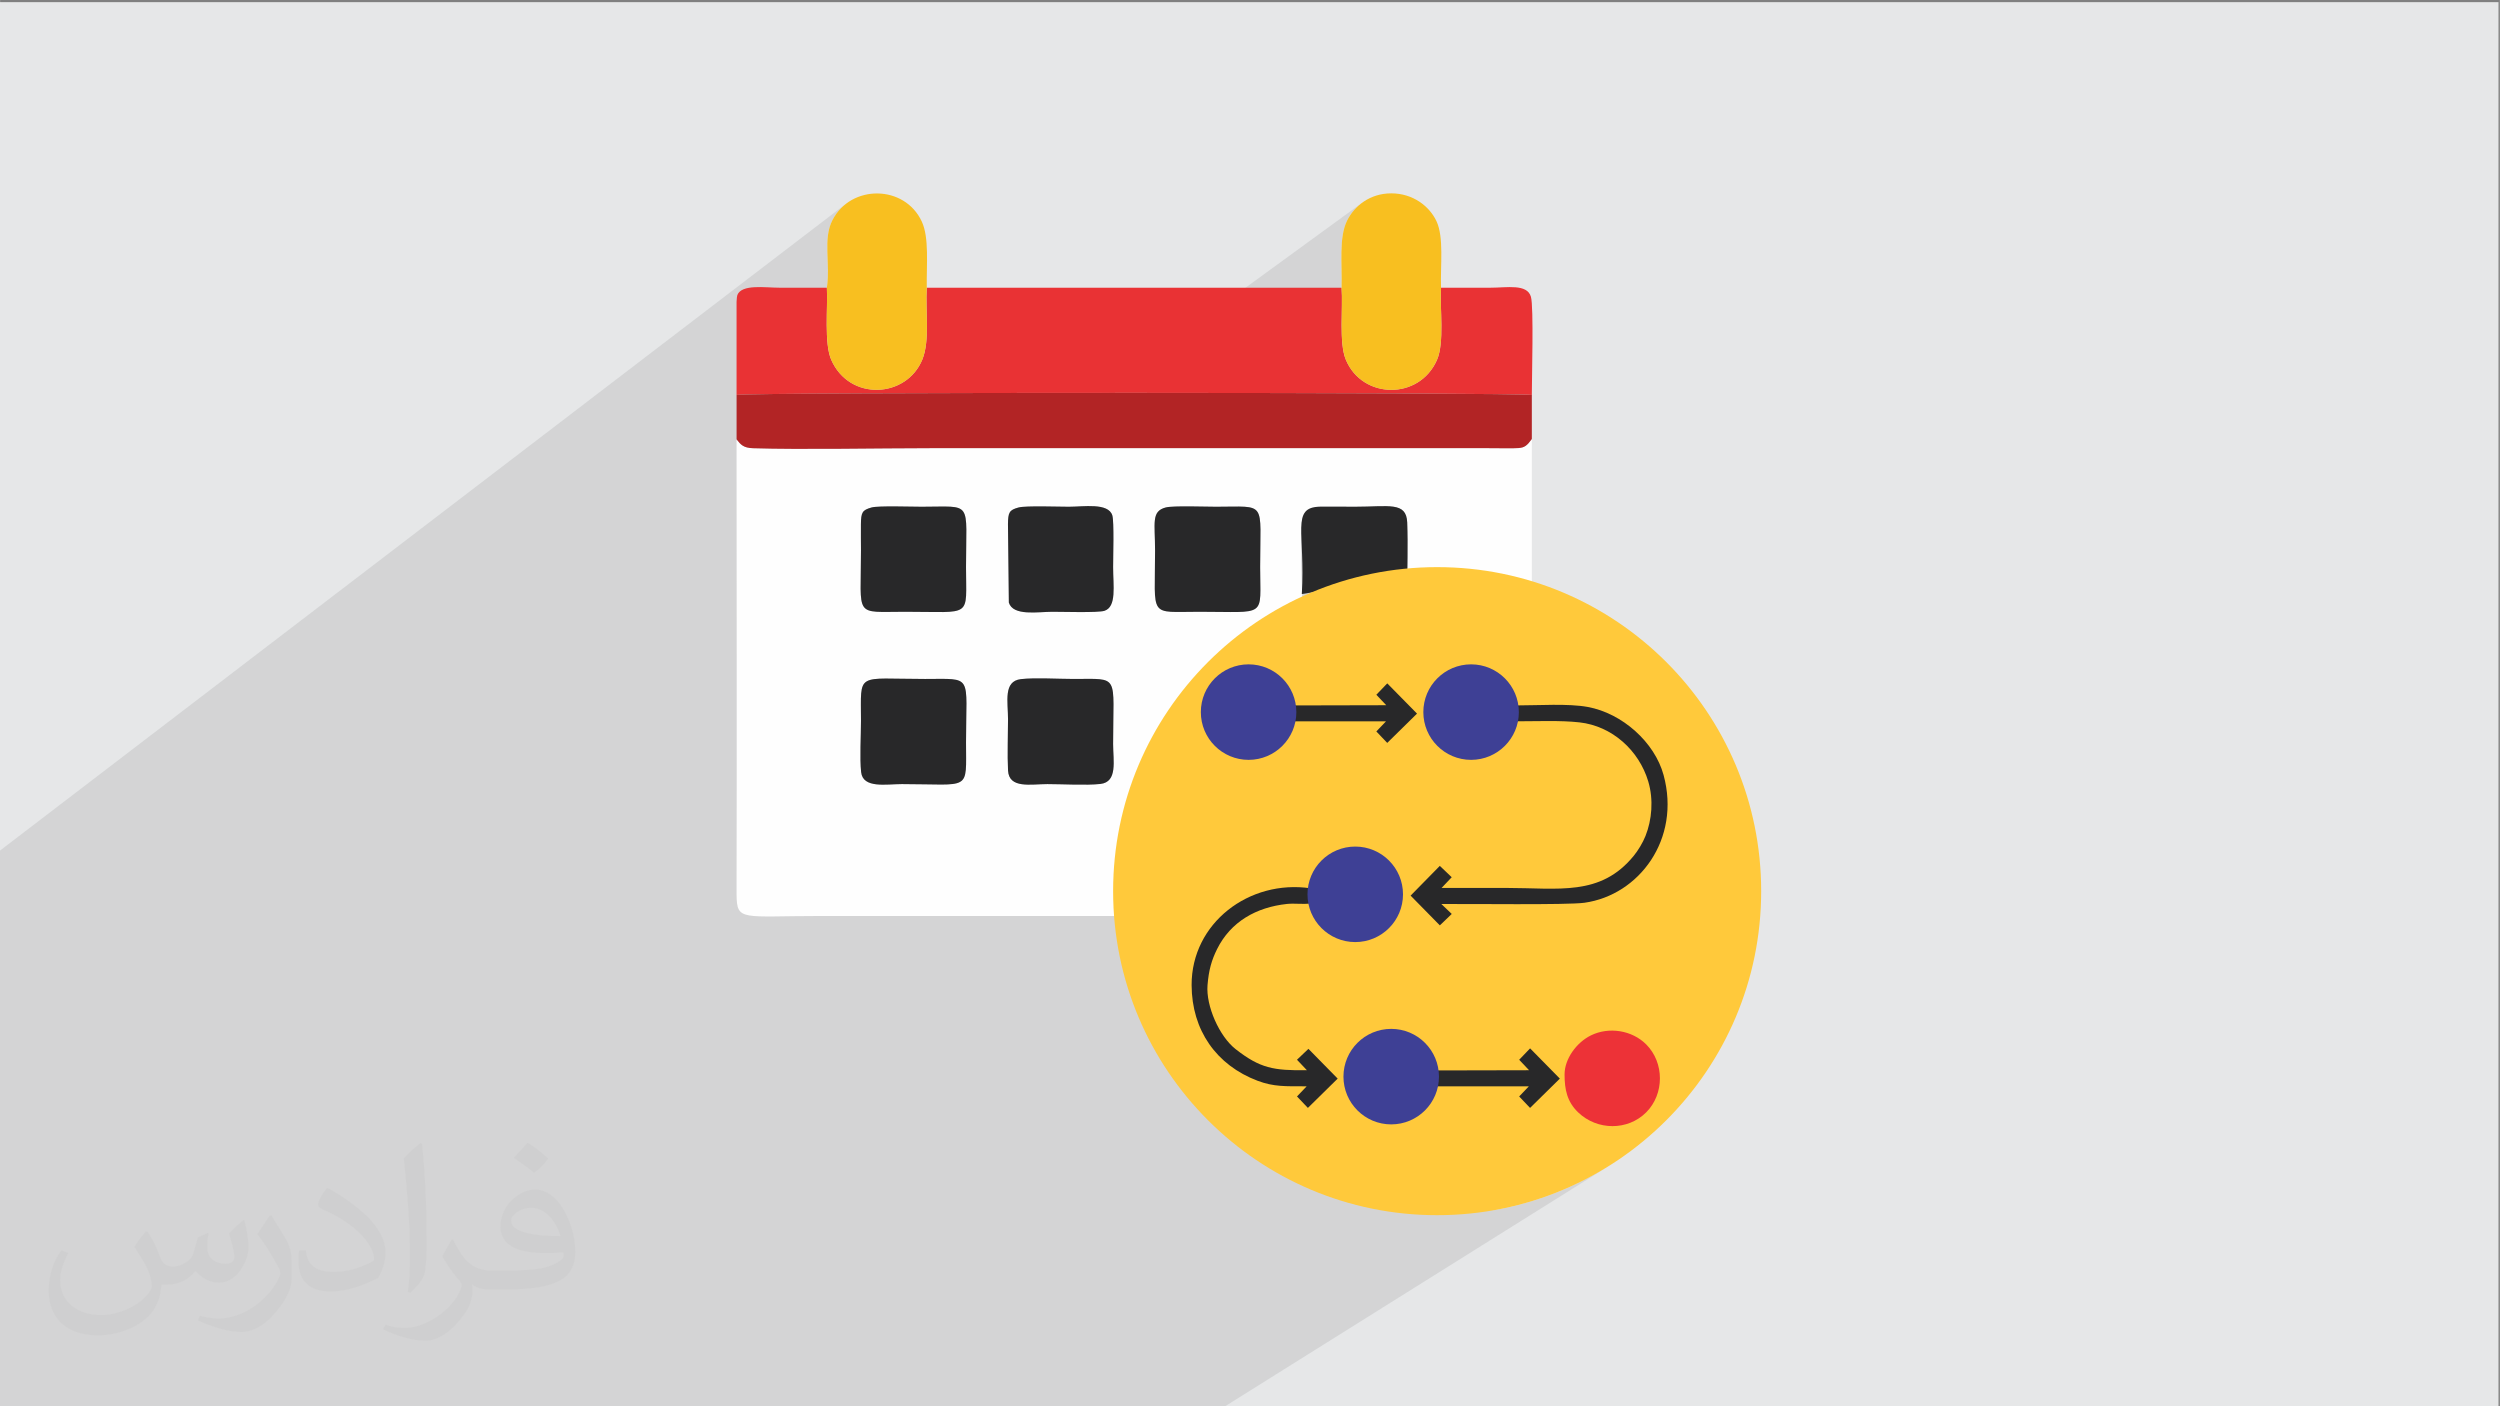
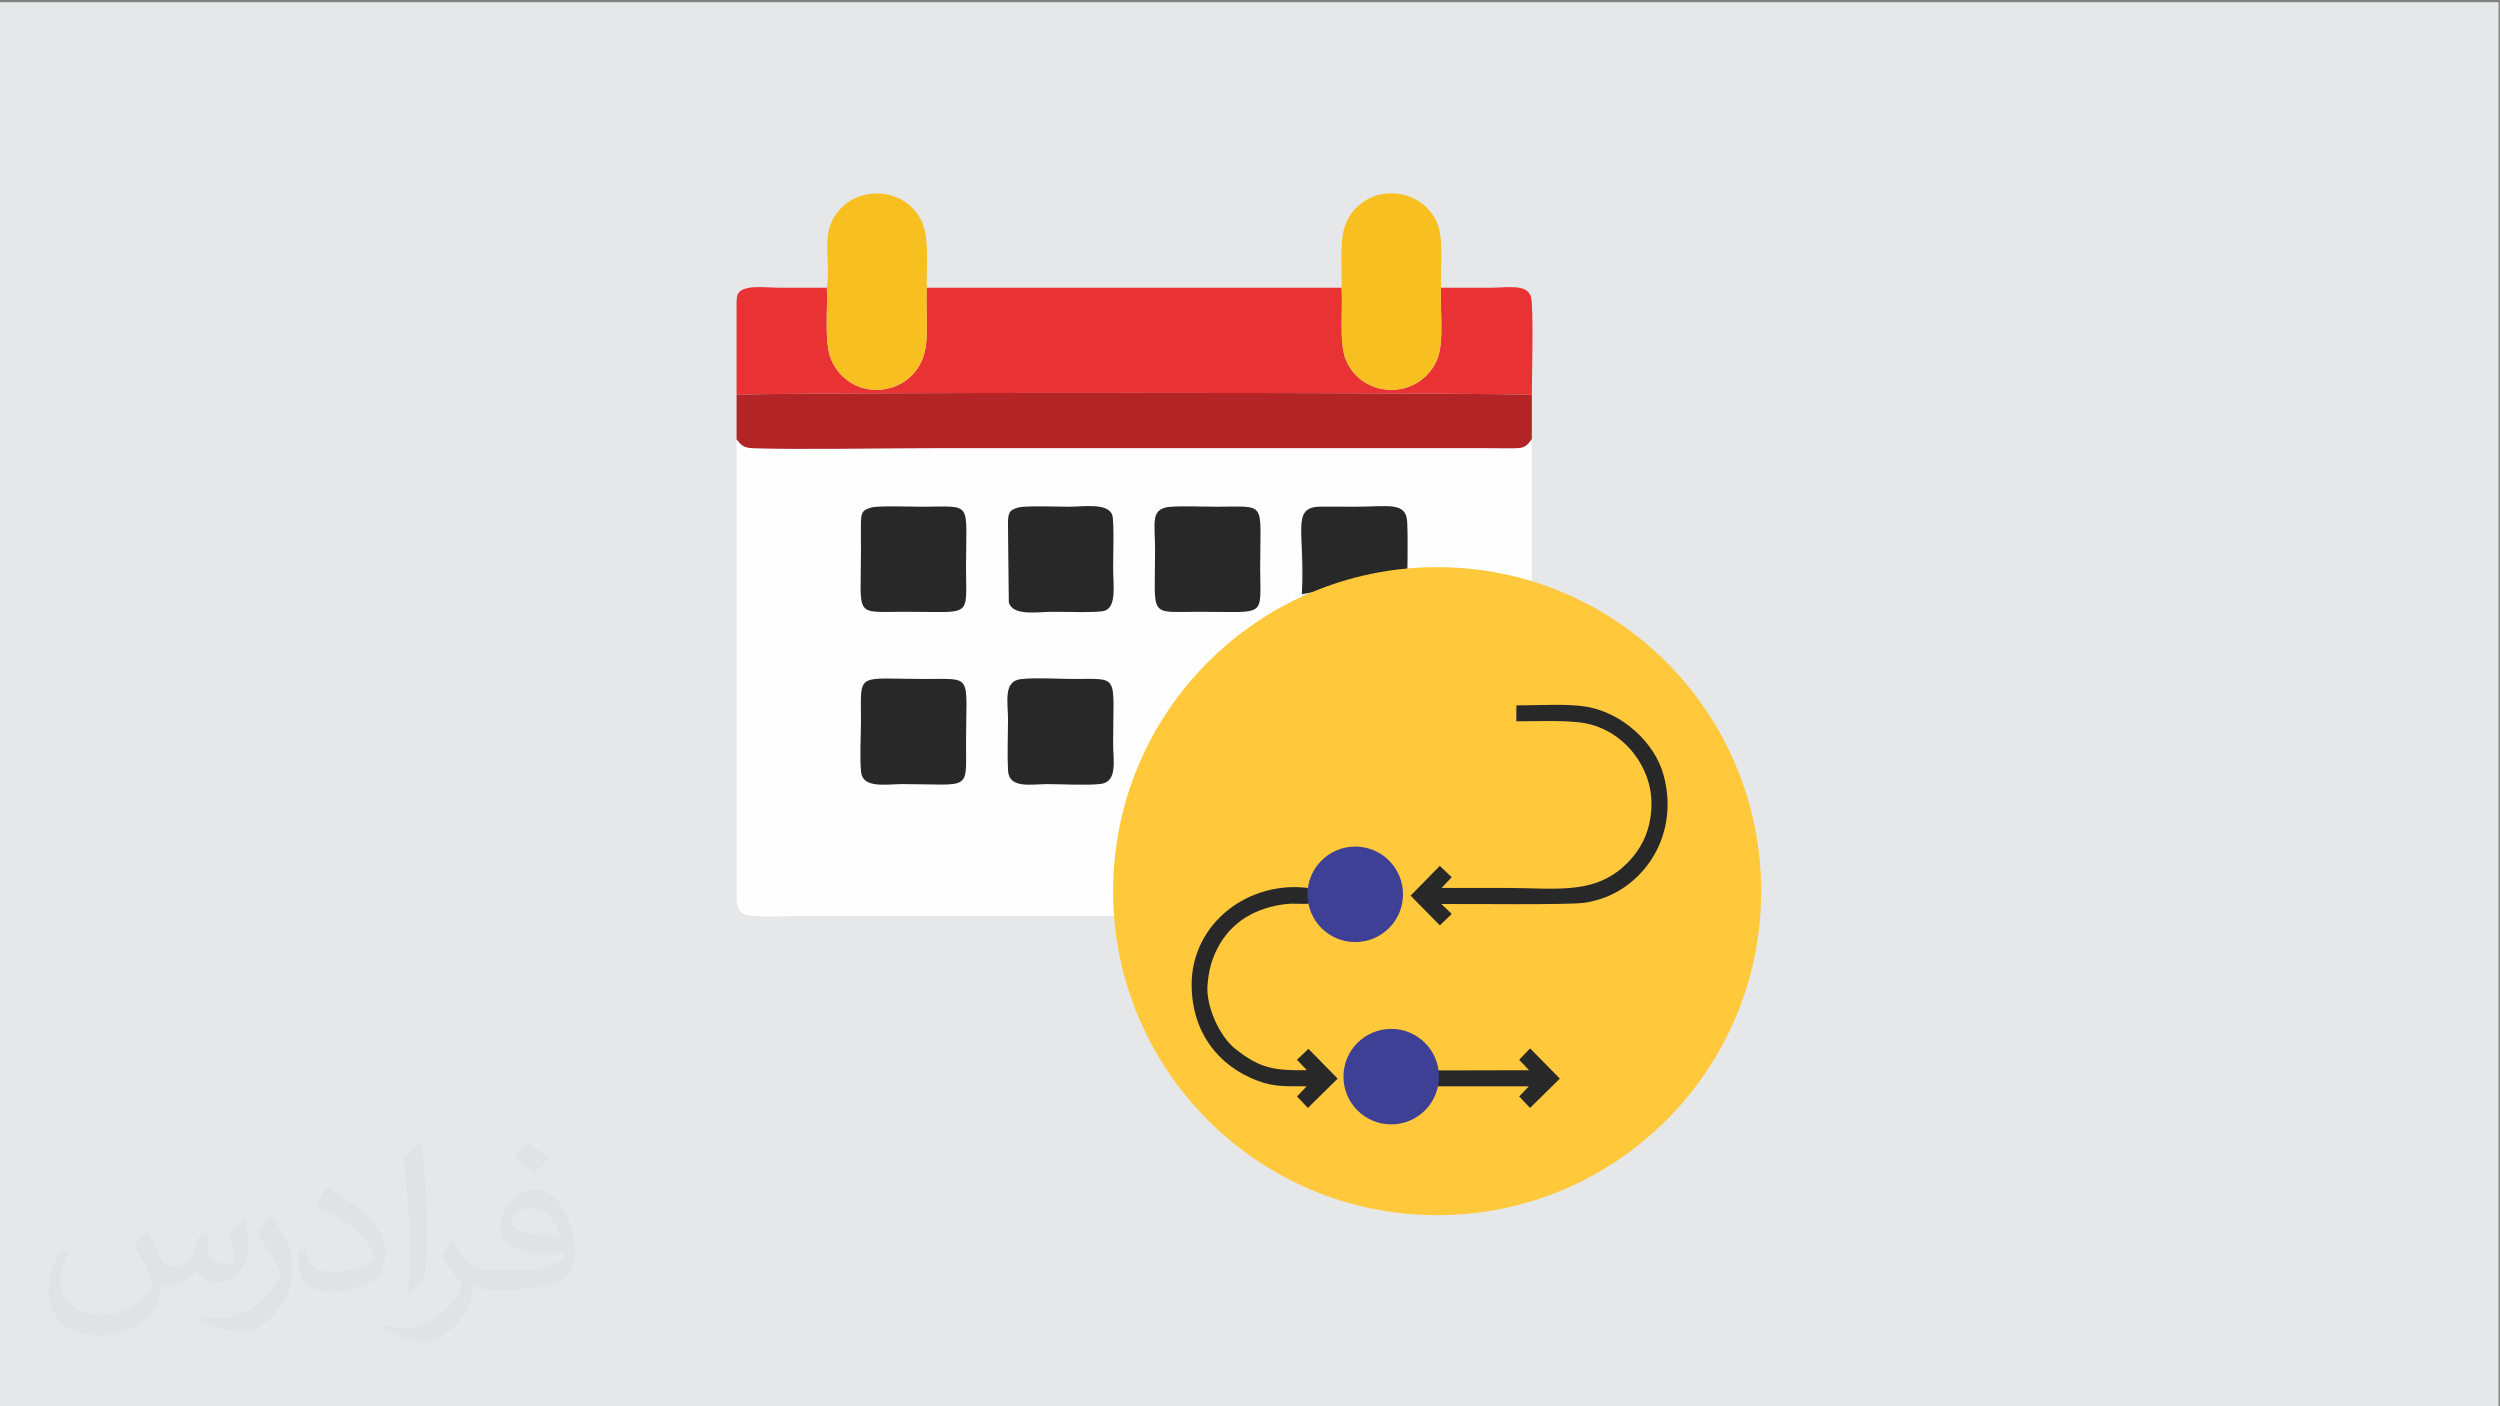
<svg xmlns="http://www.w3.org/2000/svg" xml:space="preserve" width="3.703in" height="2.083in" version="1.1" style="shape-rendering:geometricPrecision; text-rendering:geometricPrecision; image-rendering:optimizeQuality; fill-rule:evenodd; clip-rule:evenodd" viewBox="0 0 3703.33 2083.33">
  <rect x="0" y="0" width="3703.33" height="2083.33" fill="#808080" stroke="none" />
  <defs>
    <style type="text/css">
   
    .fil3 {fill:#FEFEFE}
    .fil9 {fill:#ED3237}
    .fil7 {fill:#282829}
    .fil10 {fill:#3E4095}
    .fil5 {fill:#B22425}
    .fil0 {fill:#E6E7E8}
    .fil4 {fill:#E93234}
    .fil6 {fill:#F8BF20}
    .fil8 {fill:#FFC93B}
    .fil2 {fill:#373435;fill-opacity:0.031}
    .fil1 {fill:#373435;fill-opacity:0.102}
   
  </style>
  </defs>
  <g id="Layer_x0020_1">
    <polygon class="fil0" points="-2.08,3.19 3701.25,3.19 3701.25,2086.38 -2.08,2086.38 " />
-     <polygon class="fil1" points="1589.37,2086.38 1566.63,2086.38 1543.62,2086.38 1491.96,2086.38 1491.29,2086.38 1481.61,2086.38 1434.96,2086.38 1425.96,2086.38 1352.51,2086.38 1251.5,2086.38 1229.8,2086.38 1219.08,2086.38 1177.61,2086.38 1176.89,2086.38 1168.16,2086.38 1124.23,2086.38 1057.76,2086.38 1045.01,2086.38 1038.44,2086.38 1037.46,2086.38 1022.64,2086.38 1002.35,2086.38 982.86,2086.38 969.08,2086.38 960.78,2086.38 920.93,2086.38 847.96,2086.38 820.91,2086.38 797.94,2086.38 789.78,2086.38 786.02,2086.38 766.74,2086.38 760.2,2086.38 745.52,2086.38 719.83,2086.38 698.95,2086.38 644.13,2086.38 636.86,2086.38 599.92,2086.38 581.84,2086.38 563.78,2086.38 537.46,2086.38 523.94,2086.38 507.94,2086.38 482.38,2086.38 466.34,2086.38 405.68,2086.38 400.83,2086.38 332.05,2086.38 332.05,2086.38 316.96,2086.38 303.49,2086.38 297.64,2086.38 240.23,2086.38 232.45,2086.38 232.44,2086.38 210.87,2086.38 210.87,2086.38 209.7,2086.38 206.12,2086.38 199.98,2086.38 199.98,2086.38 199.87,2086.38 189.84,2086.38 170.65,2086.38 167.44,2086.38 162.87,2086.38 124.72,2086.38 102.11,2086.38 102.11,2086.38 98.84,2086.38 90.74,2086.38 90.73,2086.38 56.54,2086.38 56.54,2086.38 54.73,2086.38 54.73,2086.38 50.71,2086.38 45.87,2086.38 30.88,2086.38 24.19,2086.38 12.48,2086.38 -2.08,2086.38 -2.08,2086.06 -2.08,2076.68 -2.08,2073.3 -2.08,2065.16 -2.08,2065.15 -2.08,2056 -2.08,2049.61 -2.08,2044.43 -2.08,2031.47 -2.08,2031.47 -2.08,2014.61 -2.08,1985.25 -2.08,1984.97 -2.08,1983.17 -2.08,1979.82 -2.08,1960.1 -2.08,1955.21 -2.08,1945.24 -2.08,1931.74 -2.08,1925.13 -2.08,1892.24 -2.08,1892.24 -2.08,1874.89 -2.08,1873.83 -2.08,1862.76 -2.08,1844.76 -2.08,1841.94 -2.08,1841.94 -2.08,1780.67 -2.08,1771.85 -2.08,1749.11 -2.08,1748.41 -2.08,1712.3 -2.08,1700.34 -2.08,1697.49 -2.08,1697.49 -2.08,1678.18 -2.08,1562.59 -2.08,1550.76 -2.08,1499.58 -2.08,1480.11 -2.08,1470.48 -2.08,1459 -2.08,1458.3 -2.08,1409.44 -2.08,1356.06 -2.08,1281.31 -2.08,1272.9 -2.08,1270.63 -2.08,1269.58 -2.08,1261.55 1253.37,301.72 1249.42,304.96 1245.68,308.52 1242.17,312.39 1238.9,316.57 1235.9,321.07 1233.18,325.88 1230.72,331.29 1228.83,336.86 1227.42,342.57 1226.44,348.43 1225.83,354.42 1225.51,360.52 1225.44,366.74 1225.53,373.06 1225.74,379.48 1225.98,385.98 1226.21,392.55 1226.36,399.19 1226.35,405.89 1226.14,412.63 1225.65,419.42 1224.82,426.23 1225.04,432.05 1225.11,438.32 1225.08,444.99 1224.98,451.98 1224.85,459.2 1224.72,466.59 1224.63,474.07 1224.61,481.57 1224.7,489.01 1224.93,496.32 1225.35,503.42 1225.98,510.23 1226.86,516.69 1228.02,522.72 1229.51,528.24 1231.13,532.59 1372.82,426.23 1372.5,432.56 1372.37,439.12 1372.37,445.87 1372.48,452.79 1372.64,459.81 1372.81,466.91 1372.97,474.03 1373.05,481.14 1373.02,488.2 1372.84,495.16 1372.47,501.98 1371.87,508.62 1370.98,515.04 1369.78,521.19 1368.22,527.04 1366.26,532.55 1363.88,537.79 1361.17,542.72 1358.13,547.33 1354.81,551.63 1351.22,555.6 1347.38,559.25 1343.32,562.57 1316.39,582.59 1323.14,582.56 1368.89,582.41 1417.12,582.28 1467.41,582.19 1519.35,582.11 1572.52,582.06 1626.51,582.04 1631.14,582.04 2016.42,301.35 2012.65,304.46 2009.13,307.78 2005.88,311.27 2002.89,314.92 2000.18,318.7 1997.75,322.59 1995.6,326.57 1993.45,331.45 1991.69,336.64 1990.26,342.09 1989.15,347.8 1988.32,353.73 1987.72,359.86 1987.33,366.16 1987.12,372.6 1987.04,379.16 1987.06,385.82 1987.15,392.54 1987.26,399.3 1987.37,406.08 1987.44,412.84 1987.43,419.57 1987.32,426.23 1987.65,432.12 1987.81,438.43 1987.84,445.1 1987.78,452.06 1987.67,459.24 1987.54,466.56 1987.44,473.97 1987.39,481.39 1987.44,488.75 1987.61,495.98 1987.97,503.01 1988.52,509.78 1989.33,516.2 1990.41,522.22 1991.81,527.77 1992,528.31 2134.66,426.23 2134.41,432.34 2134.33,438.81 2134.38,445.59 2134.52,452.6 2134.71,459.8 2134.91,467.11 2135.08,474.48 2135.19,481.84 2135.17,489.14 2135.01,496.31 2134.66,503.29 2134.08,510.02 2133.22,516.43 2132.06,522.47 2130.54,528.07 2128.63,533.18 2126.01,538.61 2123.07,543.68 2119.83,548.39 2116.31,552.76 2112.55,556.76 2108.54,560.41 2104.33,563.71 2077.28,582.88 2081.15,582.89 2120.59,583.1 2156.32,583.33 2187.9,583.59 2214.92,583.87 2236.97,584.16 2253.63,584.48 2264.5,584.82 2269.16,585.18 2156.68,663.93 2205.48,663.93 2210.07,663.94 2214.68,663.97 2219.31,664.01 2223.94,664.05 2228.57,664.08 2233.19,664.09 2237.79,664.08 2242.37,664.03 2246.23,663.94 2249.59,663.76 2249.95,663.72 2269.16,650.35 2264.38,656.52 2262.09,658.83 2259.85,660.61 2259.85,660.61 2084.84,782.39 2084.95,786.58 2085.06,792.96 2085.13,799.39 2085.15,805.86 2085.14,812.36 2085.11,818.89 2085.05,825.42 2084.98,831.96 2084.9,838.5 2084.81,845.02 2084.73,851.52 2084.65,857.99 2084.59,864.41 2084.55,870.8 2084.54,877.11 2088.26,878.34 2091.92,879.5 2095.51,880.6 2099.05,881.66 2102.55,882.69 2106.01,883.7 2109.45,884.69 2112.87,885.7 2116.28,886.72 2119.69,887.76 2123.11,888.84 2126.54,889.98 2130.01,891.17 2133.51,892.44 2137.05,893.8 2140.65,895.25 2148.04,898.41 2155.08,901.59 2161.78,904.78 2168.15,907.99 2174.2,911.2 2179.95,914.42 2185.42,917.64 2190.61,920.86 2195.54,924.07 2200.22,927.28 2204.68,930.47 2208.91,933.65 2212.94,936.8 2216.79,939.94 2220.45,943.05 2223.95,946.13 2227.31,949.18 2230.52,952.19 2233.62,955.17 2236.61,958.09 2239.51,960.98 2242.32,963.81 2245.07,966.59 2247.77,969.32 2250.43,971.99 2253.07,974.59 2255.7,977.13 2258.33,979.59 2260.97,981.98 2263.65,984.3 2266.37,986.53 2269.16,988.69 2235.11,1011.69 2237.87,1015.38 2241.41,1021.21 2244.39,1027.4 2246.77,1033.9 2248.52,1040.68 2249.18,1045.03 2252.57,1045.01 2259.09,1044.93 2265.78,1044.8 2272.61,1044.65 2279.54,1044.49 2286.53,1044.35 2293.55,1044.24 2300.56,1044.17 2307.53,1044.17 2314.42,1044.24 2321.2,1044.42 2327.82,1044.71 2334.26,1045.13 2340.48,1045.7 2346.43,1046.43 2352.1,1047.35 2361.62,1049.5 2371.03,1052.39 2380.27,1055.98 2389.3,1060.24 2398.07,1065.11 2406.54,1070.57 2414.66,1076.57 2422.39,1083.07 2429.67,1090.02 2436.46,1097.4 2442.71,1105.15 2448.39,1113.25 2453.43,1121.64 2457.8,1130.28 2461.45,1139.15 2464.33,1148.18 2466.5,1157.05 2468.17,1165.84 2469.34,1174.54 2470.04,1183.13 2470.27,1191.61 2470.05,1199.96 2469.39,1208.18 2468.31,1216.25 2466.8,1224.16 2464.9,1231.9 2462.61,1239.46 2459.94,1246.84 2456.9,1254.01 2453.52,1260.96 2449.8,1267.7 2445.75,1274.2 2441.39,1280.45 2436.72,1286.45 2431.77,1292.18 2426.55,1297.63 2421.06,1302.79 2415.32,1307.66 2409.35,1312.21 2403.15,1316.44 2079.63,1526.81 2081.9,1527.39 2088.4,1529.77 2094.58,1532.75 2100.42,1536.29 2105.86,1540.37 2110.89,1544.93 2115.45,1549.96 2119.53,1555.4 2123.07,1561.24 2126.05,1567.42 2128.43,1573.92 2130.17,1580.7 2130.95,1585.78 2215.93,1585.58 2266.6,1553.09 2289.5,1576.37 2348.93,1538.4 2352.8,1535.96 2356.8,1533.82 2361.89,1531.59 2367.11,1529.78 2372.46,1528.41 2377.89,1527.45 2383.37,1526.91 2388.88,1526.79 2394.38,1527.07 2399.85,1527.76 2405.24,1528.84 2410.54,1530.31 2415.71,1532.18 2420.72,1534.43 2425.54,1537.06 2430.15,1540.06 2434.5,1543.43 2438.57,1547.17 2443.34,1552.48 2447.48,1558.18 2450.98,1564.22 2453.84,1570.55 2456.07,1577.1 2457.66,1583.82 2458.61,1590.65 2458.93,1597.54 2458.61,1604.43 2457.66,1611.26 2456.07,1617.98 2453.84,1624.53 2450.98,1630.86 2447.48,1636.9 2443.34,1642.6 2438.57,1647.91 2433.26,1652.7 2427.57,1656.85 2210.87,1793.11 2225.65,1790.47 2248.87,1785.11 2271.65,1778.64 2293.96,1771.09 2315.76,1762.5 2337.02,1752.89 2357.72,1742.28 2377.82,1730.72 1809.86,2086.38 1744.45,2086.38 1741.37,2086.38 " />
    <path class="fil2" d="M219.02 1825.24c7,11 12,21 16,32 3,7 5,19 21,19 5,0 11,-1 17,-5 7,-3 12,-9 14,-17l6 -21 15 -7 1 1c-2,8 -2,15 -2,21 0,18 15,24 27,24 7,0 13,-3 13,-10 0,-8 -4,-22 -8,-35 7,-7 14,-14 22,-20l1 1c4,15 6,30 6,40 0,10 -4,20 -8,27 -7,14 -20,25 -36,25 -12,0 -25,-6 -34,-17l-1 0c-9,11 -22,20 -43,20l-7 0c-1,14 -4,24 -9,33 -13,25 -50,42 -85.01,42 -49,0 -73.01,-28 -73.01,-66 0,-23 7,-45 19,-60l10 4c-7,14 -12,27 -12,40 0,35 29,52 61,52 30,0 68.01,-20 75.01,-42 -2,-25 -12,-36 -26,-59 4,-7 10,-15 17,-23l1 0 0 0 2.02 0.99 -0.01 0.01zm563.05 -132.01c10,6 20,14 30,23 -6,8 -12,15 -21,21 -10,-8 -20,-15 -30,-22 7,-8 14,-15 20,-22l1 0zm5 96.01c-17,0 -30,11 -30,19 0,17 33,23 73.01,23 -5,-20 -22,-42 -43,-42l-0.01 0zm-37 93.01c22,0 41,-1 55,-4 16,-4 30,-12 30,-18 0,-2 0,-3 -1,-5 -9,1 -19,1 -29,1 -29,0 -52,-7 -60,-23 -2,-4 -4,-10 -4,-15 0,-16 7,-32 19,-42 10,-9 21,-14 33,-14 20,0 37,17 48,42 6,14 11,30 11,51 0,14 -4,25 -12,34 -16,15 -45,21 -90.01,21l-20 0 0 0 -5 0c-11,0 -19,-2 -25,-7l-1 0c0,2 1,5 1,7 0,10 -3,23 -10,33 -20,30 -42,43 -60,43 -19,0 -42,-7 -63,-17l4 -7c7,3 16,5 29,5 34,0 78.01,-33 84.01,-64 -1,-3 -3,-6 -7,-10 -10,-12 -16,-22 -22,-32 5,-10 10,-18 14,-25l2 0c14,29 28,46 57,46l4 0 0 0 21 0 0 0 -3 0zm-146.01 31c2,-14 3,-29 3,-43l0 -21c0,-39 -5,-96.01 -9,-133.01 7,-8 17,-17 25,-23l2 1c5,47 7,101.01 7,151.01 0,13 -1,26 -2,35 -1,12 -8,21 -22,35l-3 -1 0 0 -1 -1zm-151.02 -62.01c1,18 10,33 41,33 20,0 36,-5 55,-14 3,-2 5,-3 5,-5 0,-12 -9,-27 -24,-41 -14,-13 -34,-25 -51,-32 -6,-3 -8,-5 -8,-8 0,-5 7,-17 13,-24l2 0c20,11 43,27 60,44 15,16 25,33 25,51 0,13 -4,26 -11,38 -22,11 -46,20 -70.01,20 -29,0 -48,-13 -48,-45 0,-3 0,-9 1,-16l10 0 0 0 0 -1 0.01 0zm-52 -52l18 29c7,11 13,22 13,41l0 24c0,19 -12,39 -32,60 -15,14 -29,20 -42,20 -19,0 -40,-6 -65,-17l3 -7c8,2 17,4 28,4 35,0 72.01,-26 88.01,-58 2,-4 3,-7 3,-9 0,-4 -2,-8 -4,-11 -9,-17 -19,-33 -30,-47 6,-9 12,-18 18,-27l2 0 0 0 0 -2 -0.01 0z" />
    <g id="_1884961499520">
      <path class="fil3" d="M1275.59 1143.87c-2.25,-20.37 -0.22,-54.13 -0.22,-75.93 0,-73.54 -8.55,-62.1 94.91,-62.1 72.11,0 60.69,-7.96 60.69,93.94 0,73.67 8.22,61.79 -94.98,61.79 -23.32,0 -57.69,6.87 -60.4,-17.7zm-184.53 181.49l0 -11.42c0.56,-217.54 0.02,-435.15 0,-652.7l0 -10.38c6.25,8.14 10.37,12.7 24.35,13.15 71.56,2.29 188.49,-0.08 262.22,-0.08l827.86 0c12.21,0 24.73,0.3 36.88,0.11 11.07,-0.18 15.74,-0.55 22.02,-7.51l4.78 -6.17 0 338.33c-30.04,-22.49 -47.67,-59.84 -128.51,-93.43 -19.33,-8.03 -36.04,-11.4 -56.11,-18.14 0,-33.54 1.36,-69.94 0.04,-103.11 -1.26,-31.28 -27.63,-23.3 -77.48,-23.3 -17.12,0 -34.46,-0.3 -51.54,-0.08 -44.2,0.56 -21.41,109.52 -27.14,199.35 -10.93,4.5 -0.42,27.32 -11.97,31.57 -124.15,45.61 -141.52,137.68 -141.46,276.41 0.01,28.94 -91.68,2.63 -84.87,28.92 8.03,30.99 24.26,62.51 26.06,70.09 -166.73,0 -333.46,0 -500.2,0 -117.26,0 -124.57,8.35 -124.91,-31.6zm402.16 -183.94c-1.24,-23.96 -0.02,-51.56 -0.02,-75.93 0,-26.04 -7.28,-56.28 19.02,-59.41 20.31,-2.42 56.5,-0.24 78.49,-0.24 68.83,-0.01 58.17,-8.01 58.17,96.39 0,24.55 7.08,56.22 -18.85,59.14 -20.76,2.33 -56.18,0.2 -78.51,0.2 -24.48,0 -56.9,7.22 -58.31,-20.15zm233.65 -389.68c10.89,-2.84 59.32,-1.04 74.49,-1.04 76.15,0 65.36,-9.94 65.36,89.46 0,75.82 11.38,66.13 -89.85,66.13 -76.31,0 -65.83,10.34 -65.83,-90.63 0,-40.9 -6.08,-58.2 15.83,-63.92zm-217.94 0.02c10.55,-2.82 59.56,-1.06 74.45,-1.06 21.38,0 58.52,-6.33 64.34,12.85 2.8,9.22 1.18,62.54 1.18,76.61 0,27.68 5.5,58.78 -12.91,64.72 -9.43,3.04 -63.21,1.41 -77.11,1.41 -21.09,0 -58.27,6.82 -64.48,-13.66l-1.29 -116.29c0.25,-17.09 1.73,-20.82 15.81,-24.59zm-217.92 0.03c10.06,-2.8 59.85,-1.09 74.39,-1.09 76.51,0 65.59,-10.5 65.59,89.46 0,76.37 10.64,66.13 -90.09,66.13 -76.7,0 -65.52,9.82 -65.52,-90.63 0,-13.02 -0.29,-26.32 -0.09,-39.3 0.25,-17.04 1.77,-20.68 15.72,-24.57z" />
      <path class="fil4" d="M1091.06 585.12c17.22,-4.35 1163.03,-3.89 1178.11,0.06 0,-24.54 2.95,-130.42 -1.3,-145.41 -5.58,-19.69 -35.32,-13.54 -59.94,-13.54 -24.43,0 -48.85,0 -73.27,0 -1.87,31.49 5.28,81.15 -6.02,106.95 -26.19,59.8 -110.55,58.67 -135.06,-0.41 -10.4,-25.08 -4.01,-76.42 -6.26,-106.54l-614.5 0c-2.24,33.02 5.04,77.96 -6.56,106.31 -23.56,57.58 -107.87,62.05 -134.91,0.64 -10.86,-24.67 -4.96,-77.32 -6.54,-106.95 -23.36,0 -46.72,0 -70.09,0 -21.28,0 -56.16,-5.63 -62.54,10.94 -0.49,1.27 -0.86,4.78 -1.14,9.93l0 138.02z" />
      <path class="fil5" d="M1091.06 650.86c6.25,8.14 10.37,12.7 24.35,13.15 71.56,2.29 188.49,-0.08 262.22,-0.08l827.86 0c12.2,0 24.73,0.3 36.89,0.11 11.07,-0.18 15.74,-0.55 22.02,-7.51l4.78 -6.17 0 -65.17c-15.07,-3.95 -1160.88,-4.42 -1178.11,-0.06l0 65.74z" />
      <path class="fil6" d="M1224.82 426.23c1.58,29.63 -4.33,82.28 6.54,106.95 27.04,61.41 111.35,56.94 134.91,-0.64 11.6,-28.35 4.31,-73.3 6.56,-106.31 -0.52,-34.64 3.74,-74.08 -7.39,-98.02 -25.51,-54.86 -104.86,-55.32 -132.25,-2.33 -14.69,28.42 -2.92,63.94 -8.36,100.35z" />
      <path class="fil6" d="M1987.32 426.23c2.24,30.12 -4.15,81.46 6.26,106.54 24.51,59.08 108.87,60.21 135.06,0.41 11.3,-25.8 4.16,-75.46 6.02,-106.95 -1.07,-33.02 4.52,-74.76 -6.81,-98.71 -10.34,-21.86 -34.59,-41.07 -66.87,-41.08 -31.59,-0.01 -54.69,18.72 -65.37,40.13 -12.55,25.17 -7.31,64.34 -8.28,99.66z" />
      <path class="fil7" d="M1493.21 1141.43c1.41,27.37 33.83,20.15 58.31,20.15 22.33,0 57.75,2.14 78.51,-0.2 25.93,-2.92 18.85,-34.59 18.85,-59.14 0,-104.41 10.66,-96.4 -58.17,-96.39 -22,0 -58.19,-2.18 -78.49,0.24 -26.31,3.13 -19.02,33.37 -19.02,59.41 0,24.37 -1.22,51.97 0.02,75.93z" />
      <path class="fil7" d="M1275.59 1143.87c2.71,24.57 37.08,17.7 60.4,17.7 103.21,0 94.99,11.89 94.99,-61.78 0,-101.91 11.41,-93.95 -60.7,-93.94 -103.46,0 -94.92,-11.44 -94.91,62.11 0,21.8 -2.03,55.55 0.22,75.93z" />
      <path class="fil7" d="M1726.86 751.75c-21.91,5.72 -15.83,23.02 -15.83,63.92 0,100.96 -10.48,90.63 65.83,90.63 101.23,0 89.85,9.69 89.85,-66.13 0,-99.41 10.79,-89.46 -65.36,-89.46 -15.17,0 -63.6,-1.8 -74.49,1.04z" />
      <path class="fil7" d="M1290.99 751.8c-13.95,3.88 -15.47,7.53 -15.72,24.57 -0.19,12.98 0.09,26.28 0.09,39.3 0,100.45 -11.19,90.63 65.52,90.63 100.72,0 90.09,10.23 90.09,-66.13 0,-99.96 10.91,-89.46 -65.6,-89.46 -14.54,0 -64.32,-1.71 -74.38,1.09z" />
      <path class="fil7" d="M1508.92 751.76c-14.08,3.77 -15.57,7.49 -15.81,24.59l1.29 116.29c6.21,20.48 43.39,13.66 64.48,13.66 13.9,0 67.68,1.63 77.11,-1.41 18.4,-5.94 12.9,-37.04 12.9,-64.72 0,-14.07 1.63,-67.4 -1.18,-76.61 -5.83,-19.18 -42.96,-12.84 -64.34,-12.84 -14.9,0 -63.9,-1.77 -74.44,1.06z" />
      <path class="fil7" d="M1928.41 880.04c65.88,-10.67 88.89,-14.48 156.12,-2.93 0,-33.54 1.37,-69.94 0.04,-103.11 -1.25,-31.28 -27.63,-23.3 -77.48,-23.3 -17.11,0 -34.46,-0.3 -51.54,-0.08 -44.2,0.56 -21.42,39.58 -27.14,129.41z" />
      <circle class="fil8" cx="2128.91" cy="1320.19" r="480.03" />
      <path class="fil7" d="M2246.2 1068.56c30.82,0 64.96,-1.56 93.41,1.57 48.44,5.33 88.25,41.43 102.04,87.51 8.07,27 5.38,57.12 -4.08,80.77 -4.14,10.34 -10.98,21.56 -17.49,29.52 -49.32,60.41 -111.23,47.48 -189.09,47.48 -31.84,0 -63.67,0 -95.51,0l15.02 -15.85 -17.63 -16.81 -43.28 44.06 43.31 44.08 17.64 -16.93 -15.4 -14.7c39.8,-0.39 186.76,1.63 211.89,-1.87 81,-11.29 143.2,-94.2 117.33,-189.22 -13.23,-48.59 -61.21,-91.43 -112.23,-100.83 -29.36,-5.41 -72.79,-2.3 -105.85,-2.3l-0.06 23.51z" />
-       <path class="fil9" d="M2317.67 1591.66c0,22.26 3.7,40.5 20.15,56.26 28.27,27.07 73.5,27.24 100.75,-0.01 27.15,-27.15 27.15,-73.59 0,-100.74 -20.91,-20.91 -55.09,-26.42 -81.77,-13.35 -21.57,10.57 -39.13,34.94 -39.13,57.84z" />
      <path class="fil7" d="M1941.5 1338.36l0 -22.39c-91.01,-13.53 -176.65,51.55 -176.33,143.44 0.23,66.74 36.65,118.65 97.81,141.71 23.74,8.95 41.2,8.17 72.65,8.17l-14.34 15.04 16.14 16.96 44.12 -43.4 -43.32 -44.09 -16.96 16.14 14.69 15.52c-49.5,0.63 -69.32,-2.9 -105.5,-31.15 -24.41,-19.06 -44.17,-64.28 -41.73,-94.77 1.78,-22.23 5.98,-37.05 14.17,-53.52 20.17,-40.54 57.98,-61.98 103.56,-66.88 11.58,-1.25 23.61,0.93 35.06,-0.78z" />
-       <polygon class="fil7" points="1917.11,1045.05 1917.06,1068.56 2053.17,1068.56 2038.83,1083.6 2054.97,1100.56 2099.09,1057.17 2055,1012.36 2038.83,1029.24 2053.5,1044.73 " />
      <polygon class="fil7" points="2129.04,1585.78 2129.01,1609.3 2264.77,1609.3 2250.42,1624.34 2266.56,1641.3 2310.68,1597.9 2266.6,1553.09 2250.43,1569.97 2265.09,1585.47 " />
-       <circle class="fil10" cx="2179.2" cy="1054.94" r="70.75" />
-       <circle class="fil10" cx="1849.59" cy="1054.94" r="70.75" />
      <circle class="fil10" cx="2007.58" cy="1324.88" r="70.75" />
      <circle class="fil10" cx="2060.86" cy="1594.96" r="70.75" />
    </g>
  </g>
</svg>